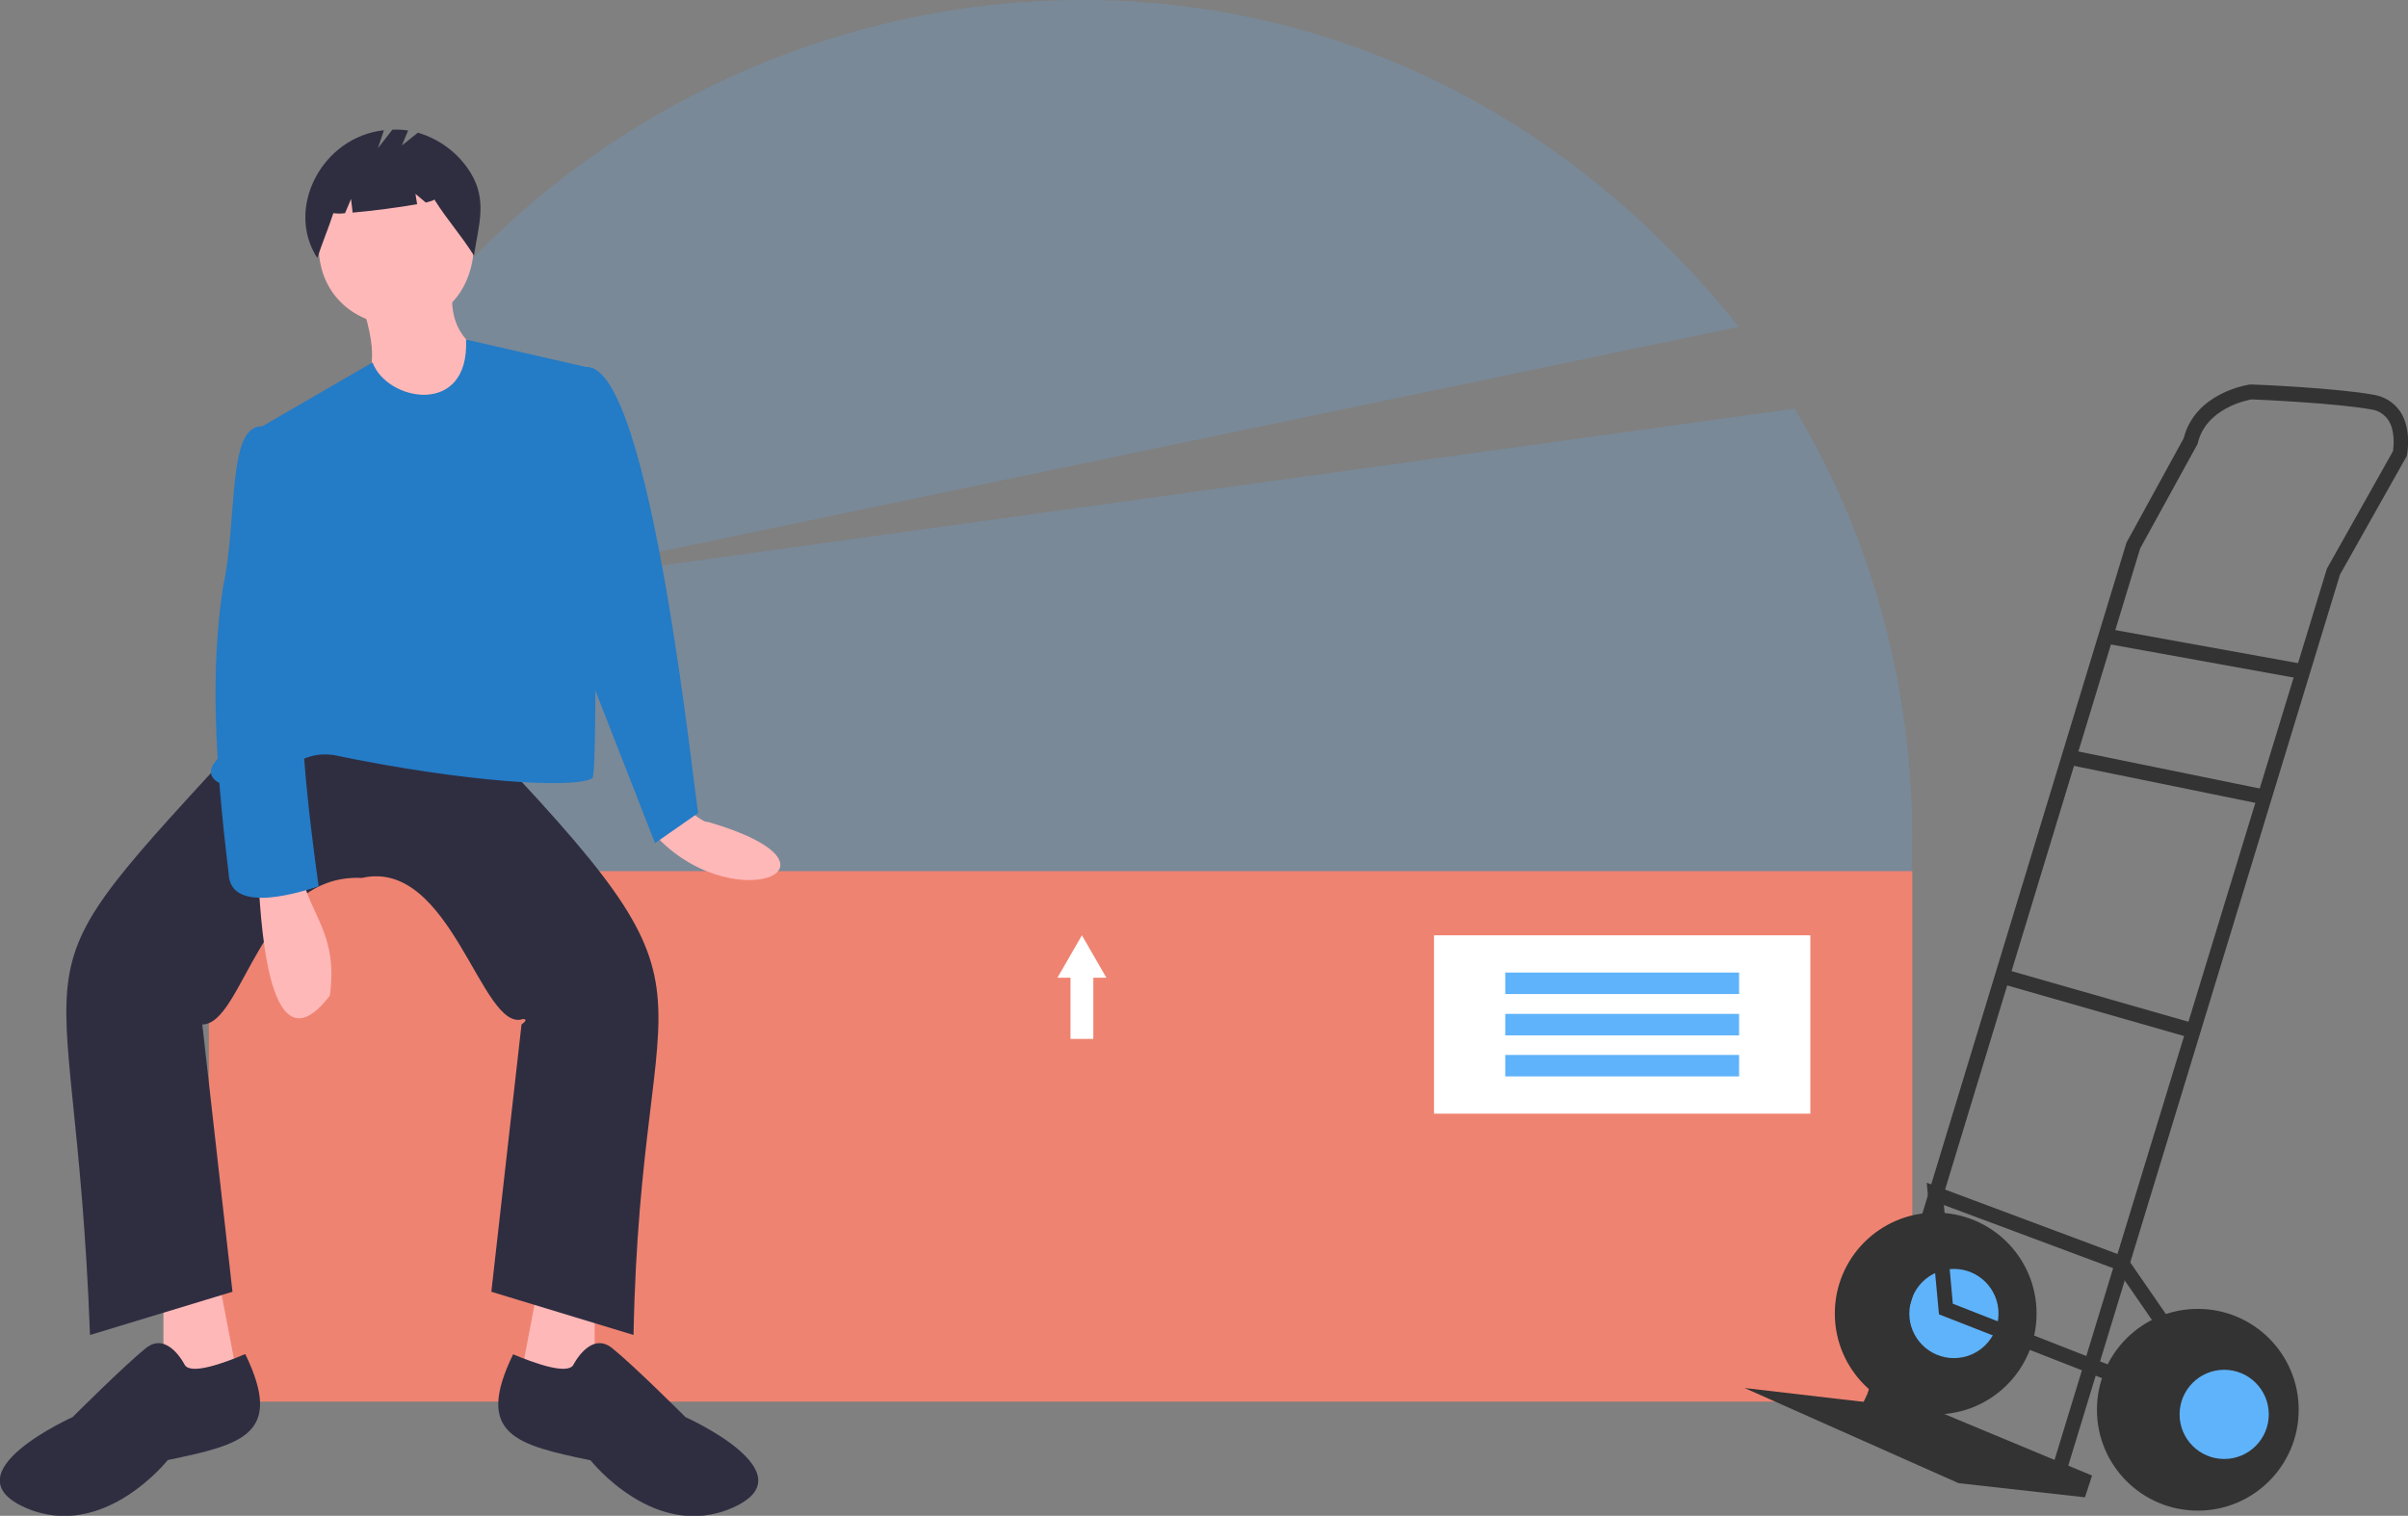
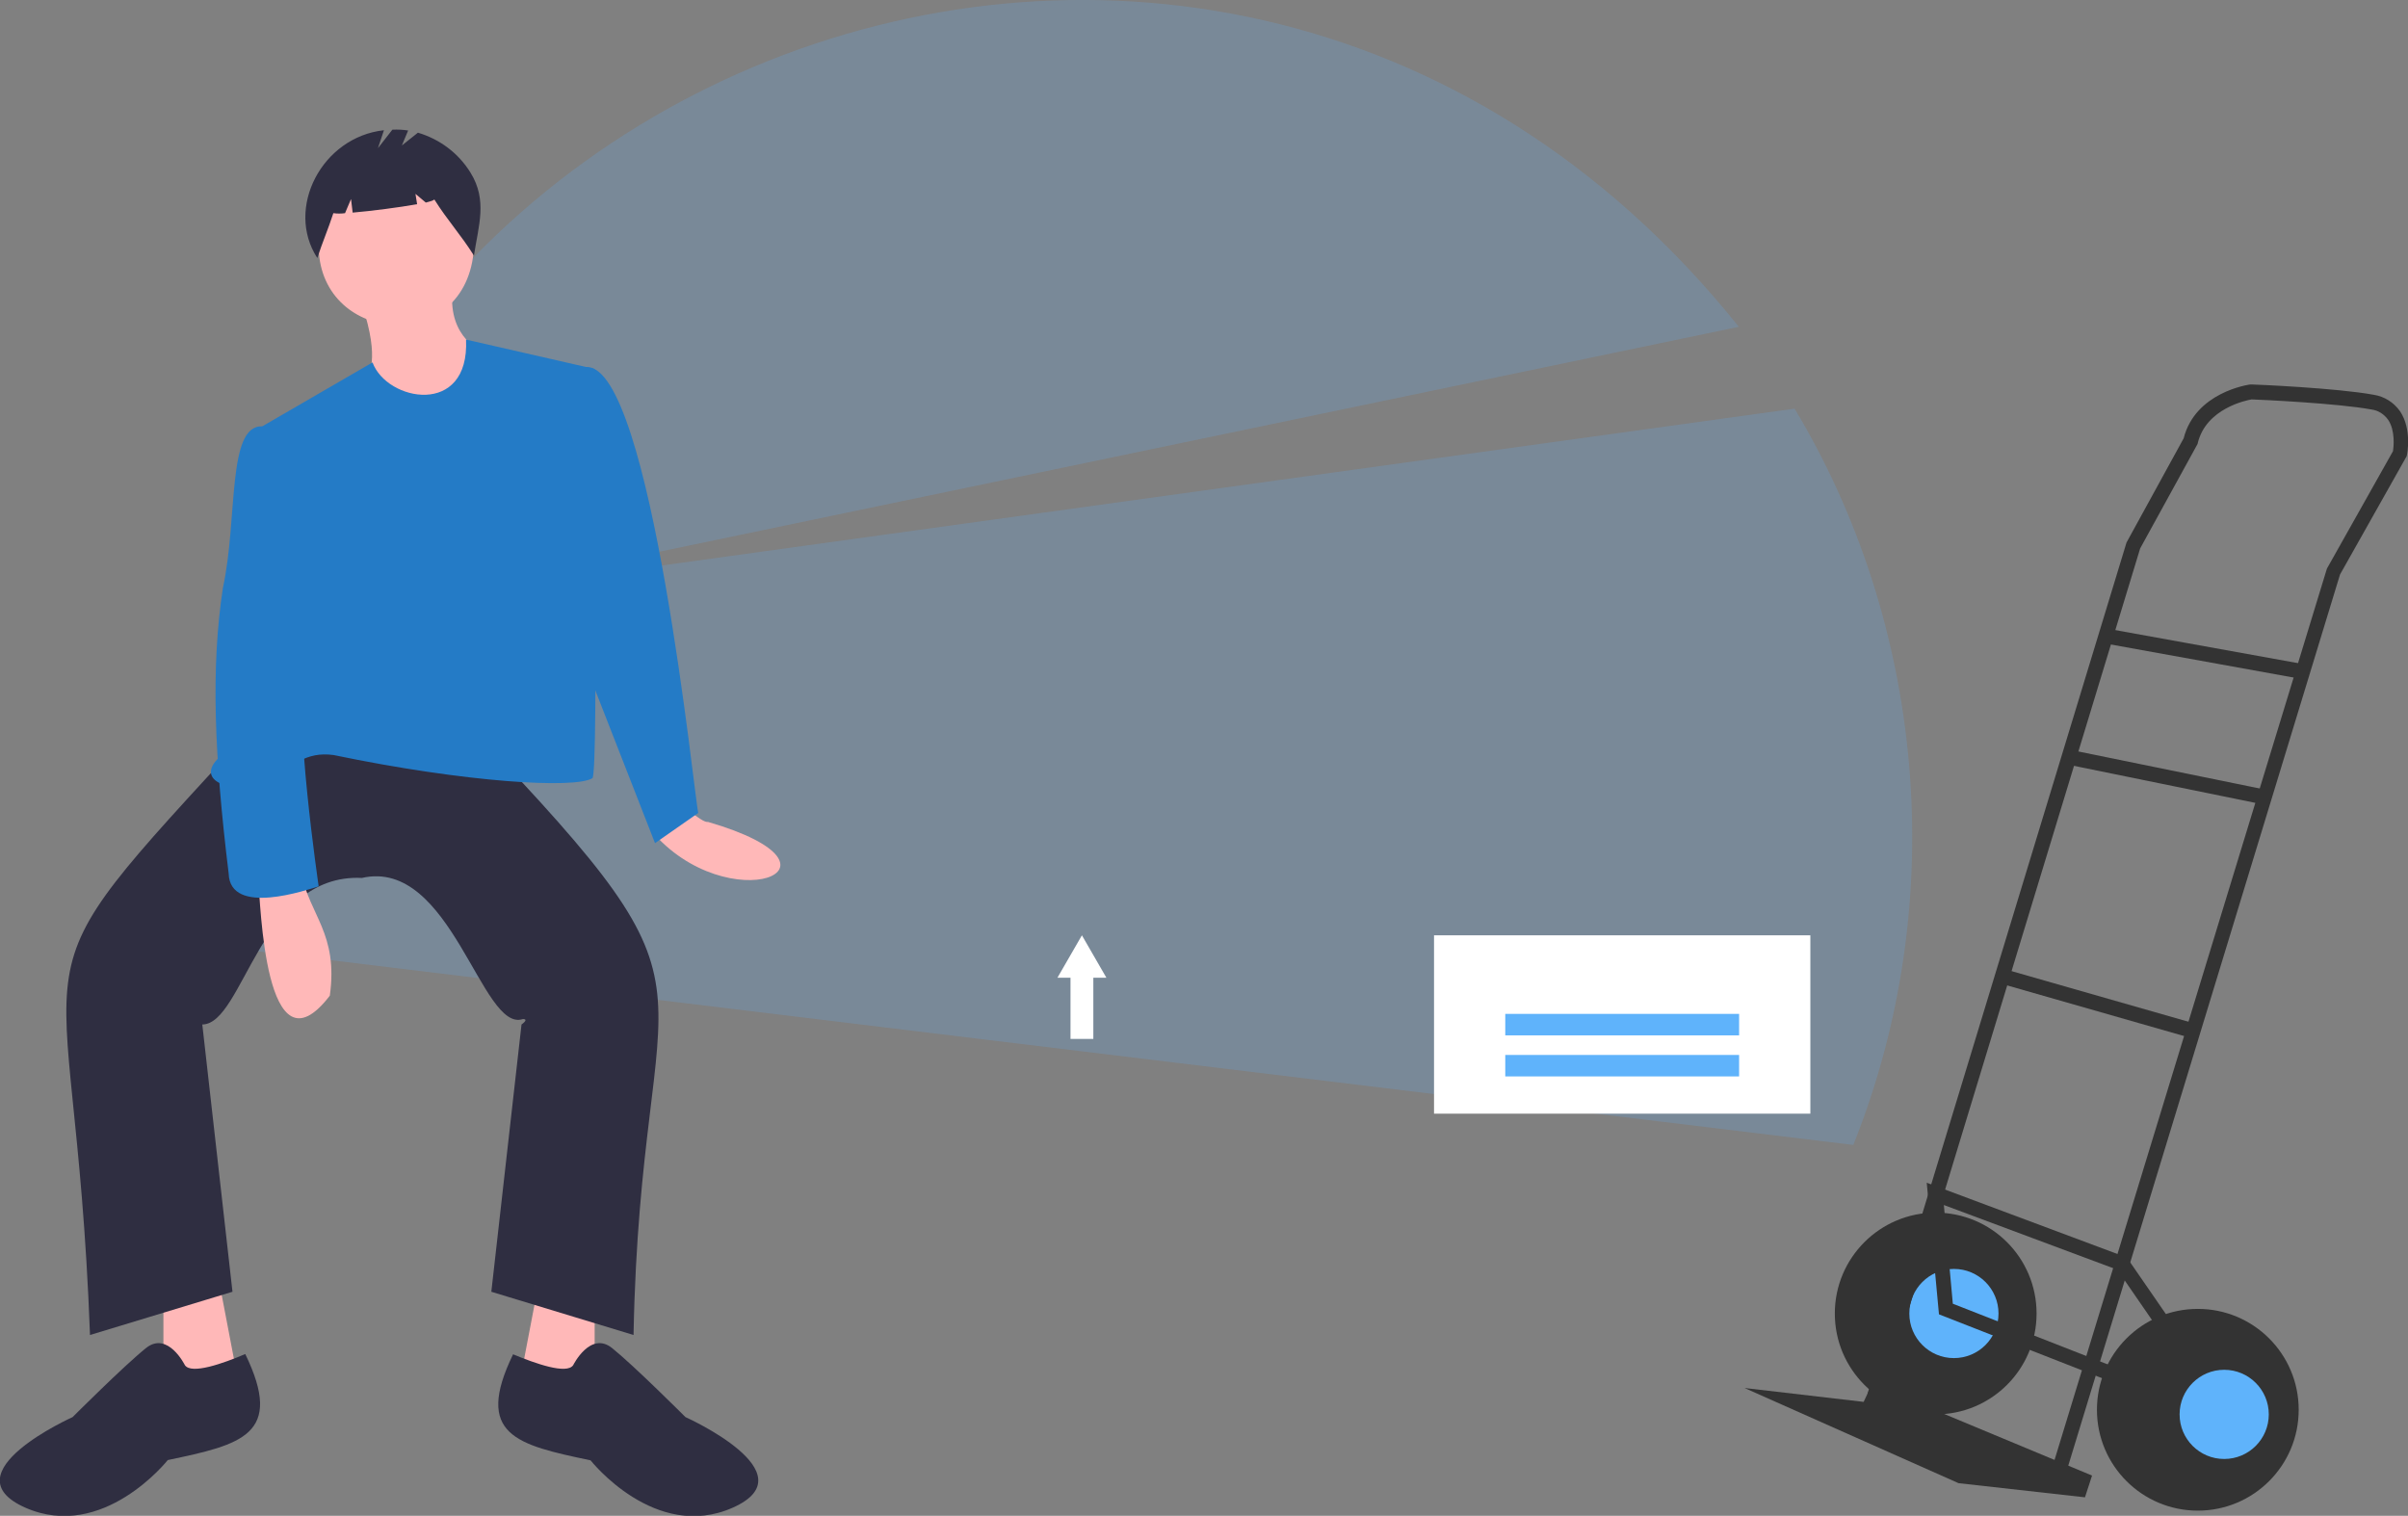
<svg xmlns="http://www.w3.org/2000/svg" version="1.1" id="a1b0a4cf-944a-4145-95be-ec0eea83b7fc" x="0px" y="0px" viewBox="0 0 885.6 557.5" style="enable-background:new 0 0 885.6 557.5;" xml:space="preserve">
  <rect x="0" y="0" width="885.6" height="557.5" fill="#808080" stroke="none" />
  <style type="text/css">
	.st0{opacity:0.2;fill:#5FB3FB;}
	.st1{fill:#EF8371;}
	.st2{fill:#FFB8B8;}
	.st3{fill:#2F2E41;}
	.st4{fill:#247BC6;}
	.st5{fill:#FFFFFF;}
	.st6{fill:#5FB3FB;}
	.st7{fill:#333333;}
</style>
  <title>heavy_box</title>
  <path class="st0" d="M681.6,421.1C718,330,707,228.4,660,150.3l-491.8,68.1l471.3-98.2C440.9-127.6,54.3,36.7,91.6,349.5  L681.6,421.1z" />
-   <rect x="76.8" y="320.4" class="st1" width="626.5" height="195.1" />
  <path class="st2" d="M251.5,296.7c5.6,4.4,7.7,5.8,8.9,5.6c58,16.9,7.2,36.7-21,3.1L251.5,296.7z" />
  <polygon class="st2" points="60.1,475.1 60.1,514.7 88.6,513.2 80.7,471.9 " />
  <polygon class="st2" points="218.7,475.1 218.7,514.7 190.2,513.2 198.1,471.9 " />
  <path class="st3" d="M131.5,270.5l42.8-1.6c98.8,103.6,61.4,79.9,58.7,222.1l-52.3-15.9l11.1-98.3c0,0,2.9-2,0.5-2  c-15.2,5.2-26.3-59.4-59.2-51.9c-37.4-1.8-43.5,53.8-58.7,53.9l11.1,98.3L33.1,491C27.3,334.8-1.4,370.1,91.8,268.9L131.5,270.5z" />
  <path class="st3" d="M68,502.1c0,0-6.3-12.7-14.3-6.3s-27,25.4-27,25.4s-46,20.6-17.4,33.3C37.9,567.1,61.7,537,61.7,537  c27.2-5.7,42.9-9.3,28.5-39C82,501.5,70.4,505.6,68,502.1z" />
  <path class="st3" d="M210.8,502.1c0,0,6.3-12.7,14.3-6.3s27,25.4,27,25.4s46,20.6,17.4,33.3c-28.6,12.7-52.3-17.4-52.3-17.4  c-27.2-5.7-42.9-9.3-28.5-39C196.9,501.5,208.4,505.6,210.8,502.1z" />
  <path class="st2" d="M174.3,91.2c-2.4,39.5-56.2,36-57.1,0C119.6,51.8,173.4,55.2,174.3,91.2z" />
  <path class="st2" d="M133.1,111.9c13.9,41.9-18.9,19.1,27,52.3l17.4-34.9c0,0-12.7-4.8-11.1-22.2L133.1,111.9z" />
  <path class="st4" d="M218.7,135.7l-47.3-10.8c1.3,28.5-29.1,22.8-34.4,8.4l-45.2,26.2c19,70.7,14.2,73.6-11.1,119  c-9.6,8.8,4.8,13.9,17.3,9c9.6-5.9,14.4-11.2,24.7-9.8c48.5,10.1,88.8,12.5,95.2,8.5C220.3,282.9,217.9,136.2,218.7,135.7z" />
  <path class="st4" d="M206,138.8c1.6,0,9.8-3.8,9.8-3.8c23.8-0.4,39.7,159.5,41,164l-15.9,11.1l-25.4-65L206,138.8z" />
  <path class="st2" d="M95,324.4c0.8,6,2.2,73.2,26.3,41.8c3.2-22.9-7.6-29.7-10.4-45L95,324.4z" />
  <path class="st4" d="M101.3,159.5l-4.9-2.7c-13-0.4-8.9,34.1-14.4,59.3c-4.5,29.4-3.2,61.9,2.1,105.2c0.5,15.9,29,5.9,33.1,4.7  c0,0-9.5-65-4.8-76.1S101.3,159.5,101.3,159.5z" />
  <path class="st3" d="M173.1,63.6c-4.4-7.2-11.3-12.4-19.4-14.8l-5.9,4.7l2.3-5.5c-1.9-0.3-3.9-0.4-5.8-0.3l-5.3,6.8l2.2-6.6  c-22.8,2.5-36.4,28.7-24.5,47c1.8-5.6,4.1-10.9,5.9-16.5c1.4,0.2,2.9,0.2,4.3,0l2.2-5.2l0.6,5c6.9-0.6,17.1-1.9,23.7-3.1l-0.6-3.8  l3.8,3.2c2-0.5,3.2-0.9,3.1-1.2c4.9,7.8,9.7,12.9,14.6,20.7C176,82.9,179.3,73.7,173.1,63.6z" />
  <rect x="527.4" y="344" class="st5" width="138.4" height="65.6" />
-   <rect x="553.6" y="357.7" class="st6" width="86" height="7.9" />
  <rect x="553.6" y="372.9" class="st6" width="86" height="7.9" />
  <rect x="553.6" y="388" class="st6" width="86" height="7.9" />
  <polygon class="st5" points="406.9,359.6 402.4,351.8 397.9,344 393.4,351.8 388.9,359.6 393.7,359.6 393.7,382.1 402.1,382.1   402.1,359.6 " />
  <circle class="st7" cx="711.9" cy="483.1" r="37.1" />
  <circle class="st6" cx="718.6" cy="483.1" r="16.4" />
  <polygon class="st7" points="688.5,509 769.4,542.7 766.8,550.7 720.3,545.5 641.6,510.5 685.4,515.6 " />
  <path class="st7" d="M760,541.2l100.6-329.9l24.5-43.5l0.1-0.4c0.1-0.4,1.9-9.5-2.5-16.1c-2.3-3.3-5.8-5.5-9.7-6.1  c-13.5-2.5-43.8-3.8-45-3.8l-0.2,0l-0.2,0c-0.8,0.1-20.2,2.9-24.5,19.8l-21,38.3l-0.1,0.3l-95.2,312.9l5.2,1.6l95.1-312.6l21.1-38.4  l0.1-0.4c3.1-12.7,17.9-15.7,19.8-16c3.1,0.1,31.5,1.4,44,3.7c2.5,0.3,4.7,1.7,6.2,3.8c2.7,4,2,10,1.8,11.5l-24.3,43.2l-0.1,0.3  L754.8,539.6L760,541.2z" />
  <rect x="807.8" y="203.5" transform="matrix(0.178 -0.984 0.984 0.178 429.921 995.265)" class="st7" width="5.5" height="73.8" />
  <rect x="793.9" y="249.2" transform="matrix(0.2 -0.98 0.98 0.2 357.145 1009.326)" class="st7" width="5.5" height="73.6" />
  <rect x="768.7" y="332.1" transform="matrix(0.275 -0.961 0.961 0.275 204.676 1008.975)" class="st7" width="5.5" height="73.2" />
  <polygon class="st7" points="784.6,511.4 786.6,506.3 718.2,479.5 714.9,443.2 778.7,467 799.3,496.9 803.8,493.8 782.2,462.5   708.6,435 713.1,483.4 " />
  <circle class="st7" cx="808.3" cy="518.5" r="37.1" />
  <circle class="st6" cx="818" cy="520.2" r="16.4" />
</svg>